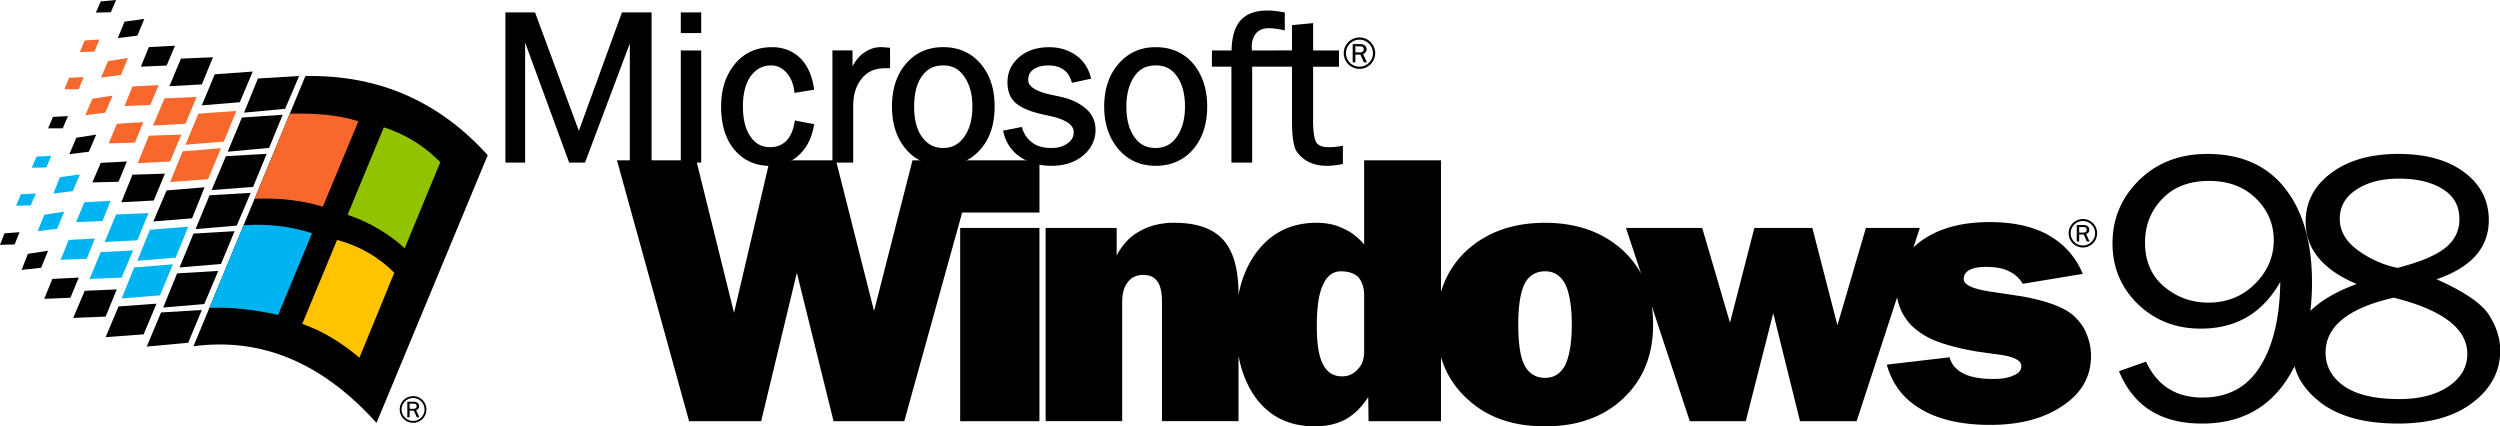
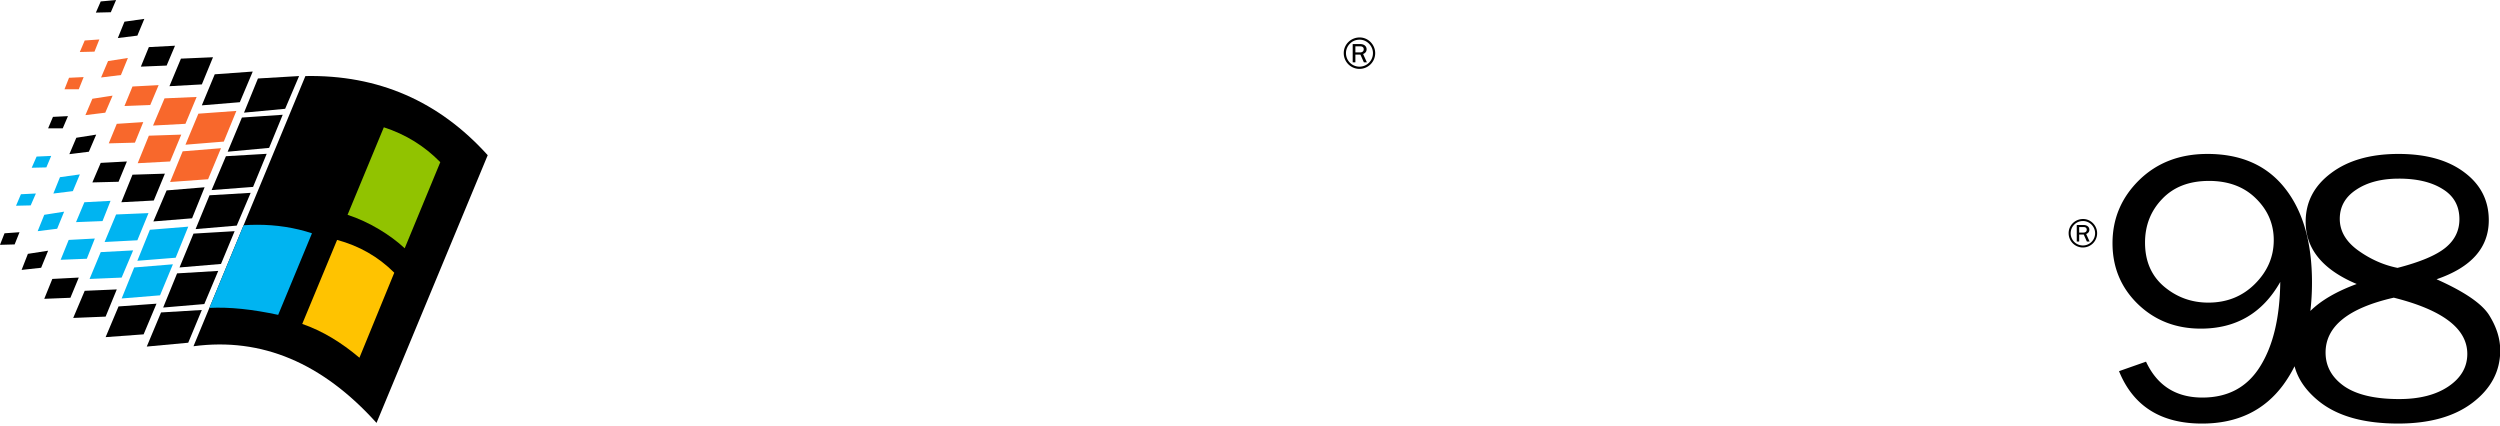
<svg xmlns="http://www.w3.org/2000/svg" width="683.396" height="116.525" viewBox="0 60 683.396 116.525">
  <g style="display:inline">
    <path d="M494.196 94.583c-6.178 0-11.268 1.957-15.27 5.867-3.97 3.911-5.957 8.615-5.957 14.112 0 5.413 1.898 9.962 5.693 13.646 3.795 3.656 8.488 5.483 14.077 5.483 7.915 0 13.843-3.485 17.786-10.456-.089 7.963-1.59 14.269-4.502 18.916-2.884 4.648-7.193 6.971-12.93 6.971-5.914 0-10.121-2.678-12.622-8.034l-6.046 2.126c3.177 7.822 9.37 11.732 18.58 11.732 7.884 0 13.959-2.905 18.225-8.715a29.105 29.105 0 0 0 2.498-4.113c.796 3.013 2.71 5.703 5.75 8.067 4.12 3.174 9.93 4.76 17.433 4.76 7.031 0 12.592-1.558 16.681-4.676 4.119-3.145 6.179-7.042 6.179-11.69 0-2.606-.81-5.214-2.429-7.82-1.588-2.608-5.53-5.313-11.826-8.119 7.796-2.664 11.694-7.071 11.694-13.22 0-4.422-1.824-7.993-5.472-10.713-3.648-2.749-8.56-4.124-14.739-4.124-6.266 0-11.298 1.432-15.093 4.294-3.795 2.834-5.693 6.462-5.693 10.883 0 6.092 3.81 10.74 11.43 13.942-4.542 1.669-7.993 3.685-10.377 6.038.239-2.027.363-4.15.363-6.377 0-8.955-2.015-15.984-6.046-21.085-4.03-5.13-9.826-7.695-17.387-7.695zm42.89 5.527c4.06 0 7.327.78 9.798 2.338 2.501 1.53 3.75 3.783 3.75 6.759 0 2.55-1.043 4.676-3.132 6.376-2.088 1.7-5.663 3.203-10.724 4.507-3.118-.624-6.06-1.928-8.826-3.912-2.736-1.984-4.103-4.336-4.103-7.057 0-2.749 1.235-4.93 3.706-6.546 2.471-1.644 5.648-2.465 9.532-2.465zm-42.536.51c4.354 0 7.855 1.303 10.503 3.91 2.677 2.608 4.015 5.725 4.015 9.352 0 3.74-1.412 7.014-4.236 9.82-2.795 2.777-6.268 4.166-10.416 4.166-3.766 0-7.075-1.205-9.929-3.614-2.824-2.409-4.237-5.682-4.237-9.82 0-3.854 1.28-7.112 3.84-9.775 2.56-2.693 6.047-4.038 10.46-4.038zm41.39 26.142c10.973 2.75 16.46 6.943 16.46 12.583 0 2.947-1.397 5.37-4.192 7.269s-6.487 2.848-11.076 2.848c-5.414 0-9.519-.963-12.314-2.89-2.765-1.956-4.147-4.463-4.147-7.524 0-5.866 5.089-9.962 15.268-12.286z" style="mix-blend-mode:normal;fill:#000;fill-rule:nonzero;stroke:none;stroke-width:2.218;stroke-linecap:butt;stroke-linejoin:miter;stroke-miterlimit:10;stroke-dasharray:none;stroke-dashoffset:0" transform="translate(-.023 -13.405) scale(1.221)" />
-     <path style="color:#000;font-style:normal;font-variant:normal;font-weight:400;font-stretch:normal;font-size:medium;line-height:normal;font-family:sans-serif;font-variant-ligatures:normal;font-variant-position:normal;font-variant-caps:normal;font-variant-numeric:normal;font-variant-alternates:normal;font-variant-east-asian:normal;font-feature-settings:normal;font-variation-settings:normal;text-indent:0;text-align:start;text-decoration:none;text-decoration-line:none;text-decoration-style:solid;text-decoration-color:#000;letter-spacing:normal;word-spacing:normal;text-transform:none;writing-mode:lr-tb;direction:ltr;text-orientation:mixed;dominant-baseline:auto;baseline-shift:baseline;text-anchor:start;white-space:normal;shape-padding:0;shape-margin:0;inline-size:0;clip-rule:nonzero;display:inline;overflow:visible;visibility:visible;isolation:auto;mix-blend-mode:normal;color-interpolation:sRGB;color-interpolation-filters:linearRGB;solid-color:#000;solid-opacity:1;vector-effect:none;fill:#000;fill-opacity:1;fill-rule:nonzero;stroke:none;stroke-width:1;stroke-linecap:butt;stroke-linejoin:miter;stroke-miterlimit:4;stroke-dasharray:none;stroke-dashoffset:0;stroke-opacity:1;color-rendering:auto;image-rendering:auto;shape-rendering:auto;text-rendering:auto;enable-background:accumulate;stop-color:#000" d="M293.999 87.243V75.055h5.791V71.42H294v-6.126l-4.725.45v5.661l-8.958.01-.035-.41c-.138-1.627.434-2.836.987-3.469.58-.664 1.48-1.106 2.876-1.1 1.189.006 2.359.235 3.516.485v-4.01c-1.756-.329-3.031-.476-4.4-.427-2.541.09-4.377.87-5.604 2.312-1.24 1.458-1.863 3.737-1.91 6.62h-4.404v3.633h4.366v21.477h4.645V75.048l8.921-.009v12.008c0 2.345.127 3.852.329 4.887.152.78.343 1.573.794 2.203a7.137 7.137 0 0 0 2.806 2.331c.99.468 2.309.778 3.962.778 1.617 0 3.5-.416 3.5-.416v-4.083s-1.585.33-3.05.329c-1.505-.001-2.386-.352-2.838-.968-.458-.622-.778-2.276-.778-4.865zM152.437 62.894v4.623h4.566v-4.623zm-39.268.005v33.622h4.414V69.647l9.858 26.874h3.554l10.026-26.664V96.52h4.876V62.899h-6.635l-9.654 26.505-9.805-26.505zm98 34.343c3.443 0 6.226-1.25 8.383-3.71 2.158-2.463 3.139-5.68 3.139-9.576 0-3.885-1.002-7.088-3.14-9.574-2.09-2.431-4.864-3.708-8.382-3.708-3.374 0-6.19 1.23-8.317 3.71-2.096 2.442-3.136 5.68-3.136 9.572 0 3.898 1.04 7.133 3.136 9.571 2.128 2.477 4.933 3.715 8.317 3.715zM161.466 83.96c0 3.966.916 7.163 2.886 9.563 2.007 2.445 4.708 3.724 8 3.724 2.558 0 4.773-.772 6.525-2.398 1.674-1.534 2.834-3.728 3.327-6.445l.089-.488-4.32-.822-.086.503c-.31 1.824-.988 3.259-1.916 4.153-1.025.917-2.143 1.316-3.54 1.316-1.845 0-3.234-.706-4.432-2.42-1.104-1.602-1.652-3.853-1.652-6.69 0-2.829.542-5.07 1.73-6.775 1.211-1.605 2.704-2.413 4.532-2.413 1.39 0 2.452.51 3.363 1.473.988 1.043 1.629 2.434 1.851 4.163l.066.509 4.407-.704-.074-.49c-.41-2.71-1.441-5.038-3.085-6.629-1.636-1.582-3.797-2.41-6.218-2.41-3.455 0-6.268 1.23-8.323 3.715-2.086 2.524-3.13 5.673-3.13 9.565zm108.82 0c0-3.893-1.064-7.111-3.13-9.568-2.07-2.463-4.95-3.712-8.399-3.712-3.448 0-6.197 1.295-8.312 3.71-2.117 2.42-3.219 5.685-3.219 9.57 0 3.894 1.09 7.092 3.218 9.57 2.095 2.438 4.865 3.712 8.313 3.712 3.374 0 6.267-1.224 8.397-3.71 2.087-2.434 3.131-5.668 3.131-9.572zM192.917 72.34c-.78.656-1.46 1.56-2.04 2.642v-3.577h-4.493v25.112h4.65V83.867c0-2.628.68-4.67 1.954-6.21 1.257-1.52 2.9-2.267 5.248-2.267h1.053l-.007-4.57s-1.227-.117-1.752-.139c-1.857-.076-3.388.629-4.612 1.658zm52.375 16.875c0-1.922-.742-3.49-2-4.63-1.26-1.142-3.152-2.238-5.922-2.826l-2.14-.456c-1.757-.373-3.052-.89-3.869-1.443-.816-.554-1.141-1.103-1.141-1.785 0-1.064.304-1.775 1.148-2.403.76-.565 1.922-.903 3.35-.903 1.427 0 2.6.348 3.366.912.836.557 1.425 1.454 1.791 2.555l.141.424 4.285-.933-.14-.51c-.574-2.095-1.78-3.712-3.368-4.807-1.625-1.119-3.62-1.723-5.922-1.723-2.686 0-4.978.76-6.667 2.208-1.672 1.434-2.635 3.322-2.635 5.632 0 1.913.585 3.549 1.832 4.638 1.28 1.118 3.43 2.005 6.416 2.643l1.25.27c1.888.406 3.248.95 4.119 1.571.87.622 1.22 1.344 1.22 2.018 0 1.044-.401 1.826-1.31 2.502-.953.71-2.166 1.076-3.675 1.076-1.67 0-3.005-.286-4.15-1.088-1.153-.808-1.912-1.85-2.344-3.187l-.137-.424-4.206.83.129.513c.575 2.276 1.85 4.115 3.689 5.36l.003.002h.001c1.92 1.321 4.248 1.986 7.026 1.986 2.86 0 5.208-.766 7.058-2.284 1.768-1.452 2.801-3.504 2.801-5.739zM152.437 71.41v25.11h4.566V71.41Zm58.727 21.836c-2.005 0-3.485-.8-4.682-2.42-1.186-1.606-1.806-3.848-1.806-6.866 0-3.008.639-5.244 1.738-6.778 1.204-1.681 2.731-2.415 4.75-2.415 2.097 0 3.48.762 4.667 2.415 1.204 1.676 1.89 3.86 1.89 6.778 0 2.93-.643 5.134-1.89 6.872-1.14 1.586-2.667 2.414-4.667 2.414zm47.594-18.479c2.015 0 3.512.693 4.75 2.417 1.149 1.6 1.807 3.871 1.807 6.776 0 2.918-.665 5.165-1.89 6.87-1.172 1.631-2.676 2.413-4.668 2.416-2.08.003-3.575-.781-4.749-2.415-1.216-1.693-1.812-3.95-1.812-6.87s.662-5.132 1.816-6.785c1.161-1.664 2.649-2.409 4.746-2.409z" transform="translate(-.023 -13.405) scale(1.221)" />
-     <path d="m204.308 96.02-8.607 33.726-8.528-33.726h-14.83l-7.991 34.132-8.45-34.132H138.15l16.142 58.397h16.133l7.992-33.228 8.22 33.225h15.83L215.43 107.7h17.304V96.017Zm101.115 0v18.83c-1.384-1.637-2.997-2.875-4.77-3.615-1.684-.82-3.606-1.236-5.912-1.236-5.452 0-9.834 2.062-13.139 6.256-2.107 2.683-3.55 5.963-4.304 9.857v-.16c0-5.59-1.148-9.62-3.456-12.173-2.306-2.55-5.996-3.788-10.986-3.788-2.92 0-5.53.66-7.684 1.894-2.153 1.155-3.844 2.959-5.15 5.426v-6.166h-15.904v43.261h17.136V127.85c0-1.972.381-3.455 1.231-4.523.844-1.16 2-1.649 3.532-1.649 1.462 0 2.46.49 3.15 1.484.695.987.996 2.55.996 4.602v26.646h17.135v-14.627c.732 3.861 2.12 7.132 4.153 9.784 3.15 4.026 7.451 6 12.907 6 2.612 0 4.91-.493 6.915-1.558 1.993-1.154 3.684-2.799 5.065-5.024l.078 5.43h16.21v-14.347c1.062 3.582 2.976 6.665 5.77 9.249 4.452 4.2 10.221 6.25 17.517 6.25 7.224 0 13.061-2.05 17.52-6.25 4.453-4.194 6.685-9.7 6.685-16.53a27.813 27.813 0 0 0-.307-4.184l8.524 25.812h12.528l6.15-24.182 5.992 24.182h12.677l9.07-27.749a11.79 11.79 0 0 0 1.152 3.487c.922 1.73 2.156 3.129 3.69 4.196 2.538 1.966 6.758 3.37 12.828 4.441l4.686.659c3.61.415 5.456 1.31 5.456 2.635 0 .82-.54 1.643-1.691 2.052-1.154.581-2.684.825-4.605.825-2.846 0-5.154-.414-6.69-1.234-1.614-.82-2.685-2.055-3.073-3.618l-14.064 1.643c1.232 4.439 3.768 7.73 7.765 10.037 3.919 2.3 9.061 3.454 15.364 3.454 6.765 0 12.223-1.485 16.366-4.363 4.152-2.801 6.228-6.503 6.228-11.105 0-1.73-.389-3.46-1.08-5.104-.615-1.48-1.614-2.795-2.998-4.03-2.15-1.807-5.992-3.209-11.525-4.196l-5.992-.907c-4.534-.573-6.915-1.56-6.915-2.958 0-.904.462-1.564 1.31-2.053.843-.415 2.07-.659 3.684-.659 2.153 0 3.915.328 5.153.99a6.876 6.876 0 0 1 3.073 2.798l13.446-2.222c-1.54-3.704-4.075-6.585-7.61-8.637-3.46-1.969-7.91-2.956-13.216-2.956-6.377 0-11.364 1.398-15.208 4.106a15.651 15.651 0 0 0-1.902 1.61l1.44-4.402h-12.068l-6.375 21.793-5.61-21.793h-12.984l-5.456 21.217-6.222-21.217h-17.06l3.374 10.22a20.626 20.626 0 0 0-3.987-5.119c-4.459-4.116-10.3-6.256-17.52-6.256-7.299 0-13.064 2.14-17.598 6.256-2.742 2.58-4.636 5.66-5.691 9.238V96.02Zm-90.44 15.134v43.26h17.748v-43.26zm85.217 9.706c1.769 0 3.156.492 3.995 1.393.85 1.074 1.231 2.387 1.231 4.117v12.336c0 1.644-.382 3.042-1.387 4.033-.922 1.07-2.07 1.637-3.532 1.637-1.995 0-3.38-.897-4.298-2.708-.922-1.73-1.383-4.521-1.383-8.554 0-4.19.461-7.32 1.383-9.212.84-1.977 2.22-3.042 3.991-3.042zm45.719 0c2.07 0 3.531.985 4.533 2.88.928 1.97 1.459 4.932 1.459 9.045 0 4.11-.534 7.075-1.459 9.05-1.002 1.887-2.46 2.878-4.533 2.878-2.073 0-3.687-.99-4.614-2.879-.922-1.81-1.379-4.858-1.379-9.049 0-4.116.457-7.074 1.379-9.046.927-1.894 2.54-2.879 4.614-2.879z" style="mix-blend-mode:normal;fill:#000;fill-rule:nonzero;stroke:none;stroke-width:2.983;stroke-linecap:butt;stroke-linejoin:miter;stroke-miterlimit:10;stroke-dasharray:none;stroke-dashoffset:0" transform="translate(-.023 -13.405) scale(1.221)" />
    <path d="M341.861 250.573 428.212 42.67C390.33.705 343.211-19.862 286.63-18.79l-86.904 209.822c53.053-7.04 100.138 12.959 142.135 59.54z" style="fill:#000;stroke:none;stroke-width:16.259" transform="matrix(.352 0 0 .352 -17.41 87.404)" />
    <path d="m103.066-17.456-3.528 8.943h11.089l3.788-9.48zm12.178-28.957-3.788 8.942 11.381-.276 3.772-9.463zm5.951 45.249-5.414 12.714 15.43-1.886 5.69-13.251zm12.178-29.266-5.414 12.747 15.413-1.903 5.414-13.25zm6.78 48.744-6.227 15.17 20.323-.553 6.471-15.967zm12.194-28.99L146.12 4.477l20.03-.78 6.505-15.446zm12.715 38.192-8.666 21.38 25.168-1.349 8.666-20.86zm12.178-28.99-8.927 21.121 25.17-1.35 8.698-20.86zm33.818 62.809 10.032-24.096-29.77 2.423-9.756 23.82zm12.21-29.234 9.756-23.819-29.51 2.146-10.032 24.096z" style="fill:#f8682c;fill-opacity:1;stroke:none;stroke-width:16.259" transform="matrix(.352 0 0 .352 -17.41 87.404)" />
    <path d="m65.703 72.993-3.788 8.926 11.381-.26 4.032-9.236zm12.178-29.25-3.788 8.666 11.365-.26 3.772-8.927zm5.951 45.216-5.122 12.714 15.138-1.886 5.414-13.267zm12.194-29.217L90.905 72.44l15.137-1.87 5.43-12.99zm6.78 48.728-6.243 15.43 20.323-.814 6.211-15.706zm12.178-29.266-6.487 15.445 20.584-.812 6.227-15.723zm12.698 38.728-8.666 20.844 24.909-1.057 8.926-21.12zM139.616 88.7l-8.926 21.38 25.445-1.333 8.65-21.104zm14.064 41.151-9.739 24.08 29.803-2.44 10-24.095zm12.178-29.266-9.739 24.08 29.77-2.374 9.772-24.129z" style="fill:#00b4f1;fill-opacity:1;stroke:none;stroke-width:16.259" transform="matrix(.352 0 0 .352 -17.41 87.404)" />
    <path d="m52.973 103.315-3.529 8.96 11.382-.31 3.788-9.479zM90.596 12.9l-3.772 8.91h11.365l4.048-9.48zm37.086-89.636-3.772 8.666 11.61-.276 4.08-9.48zM71.118 119.282l-4.878 12.47 15.17-1.658 5.414-13.251Zm37.623-90.156-5.415 12.747 15.154-1.902 5.69-13.284zm47.394-79.311 5.415-13.007-15.43 2.179-5.154 12.714zM90.092 138.76l-6.26 15.446 20.307-.813 6.504-15.69zm57.914-91.213-20.324 1.09-6.487 15.17 20.324-.505zm17.056-88.822-6.211 15.17 20.014-.83 6.504-15.413zm-33.575 209.301 8.666-21.12-24.909 1.073-8.926 21.071zM177.516 57.01l-25.169.797-8.666 21.397 25.201-1.334zm37.363-90.416-24.909 1.09-8.926 21.396 25.169-1.382zm-53.882 215.203 10-23.819-29.478 2.146-10.032 23.836zm17.852-111.78-10.292 24.096 30.063-2.439 9.74-24.096Zm37.38-90.172L206.196 3.957l29.51-2.439 10.031-23.803Zm-10.032 183.027-31.673 1.918-11.088 26.503 32.192-2.992zm12.747-30.34-31.965 1.92-10.813 26.534 31.95-2.715zm12.73-30.859-31.948 1.903-10.845 26.274 32.209-2.715zm12.455-29.77-31.965 1.903-10.812 26.258 31.948-2.716zm12.438-30.306-31.656 1.87-11.121 26.29 32.209-2.455zm12.454-30.323-31.688 2.162-11.073 26.535 32.193-2.976zm12.715-30.063-31.95 1.886-10.828 26.535 31.95-2.992z" style="fill:#000;stroke:none;stroke-width:16.259" transform="matrix(.352 0 0 .352 -17.41 87.404)" />
-     <path d="M282.29 10.345c-2.523-.01-5.113.018-7.76.077l-27.364 66.07c20.16-.788 37.927 1.423 52.991 6.223l27.607-66.32c-11.836-4.04-27.008-5.977-45.473-6.05z" style="fill:#f8682c;fill-opacity:1;stroke:none;stroke-width:16.259" transform="matrix(.352 0 0 .352 -17.41 87.404)" />
    <path style="fill:#91c300;fill-opacity:1;stroke:none;stroke-width:16.259" d="M391.386 48.084c-12.454-12.73-27.088-21.657-43.85-27.087l-28.161 67.962c16.83 5.486 33.297 15.647 44.37 25.998z" transform="matrix(.352 0 0 .352 -17.41 87.404)" />
    <path style="fill:#ffc300;fill-opacity:1;stroke:none;stroke-width:16.259" d="M355.649 133.931c-12.47-12.487-27.348-20.876-44.403-25.461l-27.072 65.23c15.69 5.43 30.34 14.357 44.42 26.259z" transform="matrix(.352 0 0 .352 -17.41 87.404)" />
    <path d="M248.966 96.699c-3.403.007-6.845.134-10.325.377l-26.585 64.185c15.858-.805 33.584 1.128 53.437 5.399l26.242-63.345c-13.422-4.399-27.713-6.65-42.769-6.616Z" style="fill:#00b4f1;fill-opacity:1;stroke:none;stroke-width:16.259" transform="matrix(.352 0 0 .352 -17.41 87.404)" />
    <path style="clip-rule:evenodd;display:inline;overflow:visible;fill:#000;fill-rule:evenodd;stroke:none;stroke-width:.851" d="m306.037 74.072-.847-1.868c.5-.175.787-.562.787-1.053 0-.685-.572-1.163-1.39-1.163h-1.726v4.085h.603v-1.736h1.123l.776 1.736h.674zm-2.574-2.216v-1.358h1.124c.458 0 .745.244.745.643 0 .44-.306.715-.818.715zm.97-3.352c-1.98 0-3.574 1.554-3.574 3.494a3.516 3.516 0 0 0 3.524 3.545 3.517 3.517 0 0 0 3.514-3.525c0-1.91-1.575-3.514-3.464-3.514zm-.01.5c1.614 0 2.973 1.38 2.973 3.015a3.015 3.015 0 0 1-3.014 3.024c-1.685 0-3.023-1.348-3.023-3.044 0-.725.286-1.451.776-1.992.604-.665 1.369-1.002 2.288-1.002z" transform="translate(-.023 -13.405) scale(1.221)" />
    <path style="clip-rule:evenodd;display:inline;overflow:visible;fill:#000;fill-rule:evenodd;stroke:none;stroke-width:.771" d="m467.84 114.196-.767-1.693c.454-.158.713-.51.713-.954 0-.62-.519-1.054-1.26-1.054h-1.563v3.702h.546v-1.573h1.018l.703 1.573h.61zm-2.332-2.008v-1.231h1.018c.416 0 .676.221.676.583 0 .398-.278.648-.741.648zm.88-3.038c-1.796 0-3.24 1.409-3.24 3.167a3.186 3.186 0 0 0 3.194 3.212 3.187 3.187 0 0 0 3.184-3.194c0-1.73-1.427-3.185-3.139-3.185zm-.01.454c1.463 0 2.694 1.25 2.694 2.731a2.732 2.732 0 0 1-2.73 2.741 2.732 2.732 0 0 1-2.037-4.563c.547-.604 1.24-.909 2.073-.909z" transform="translate(-.023 -13.405) scale(1.221)" />
-     <path style="clip-rule:evenodd;display:inline;overflow:visible;fill:#000;fill-rule:evenodd;stroke:none;stroke-width:.723" d="m93.907 153.531-.719-1.587c.425-.148.668-.477.668-.893 0-.582-.486-.989-1.18-.989H91.21v3.47h.512v-1.474h.954l.659 1.474h.572zm-2.186-1.882v-1.154h.955c.39 0 .633.208.633.547 0 .373-.26.607-.695.607zm.824-2.847c-1.682 0-3.035 1.32-3.035 2.968a2.986 2.986 0 0 0 2.993 3.01 2.987 2.987 0 0 0 2.984-2.993c0-1.622-1.337-2.985-2.942-2.985zm-.008.425c1.37 0 2.524 1.172 2.524 2.56a2.56 2.56 0 0 1-2.559 2.569 2.56 2.56 0 0 1-1.909-4.277c.513-.565 1.163-.852 1.944-.852z" transform="translate(-.023 -13.405) scale(1.221)" />
  </g>
</svg>